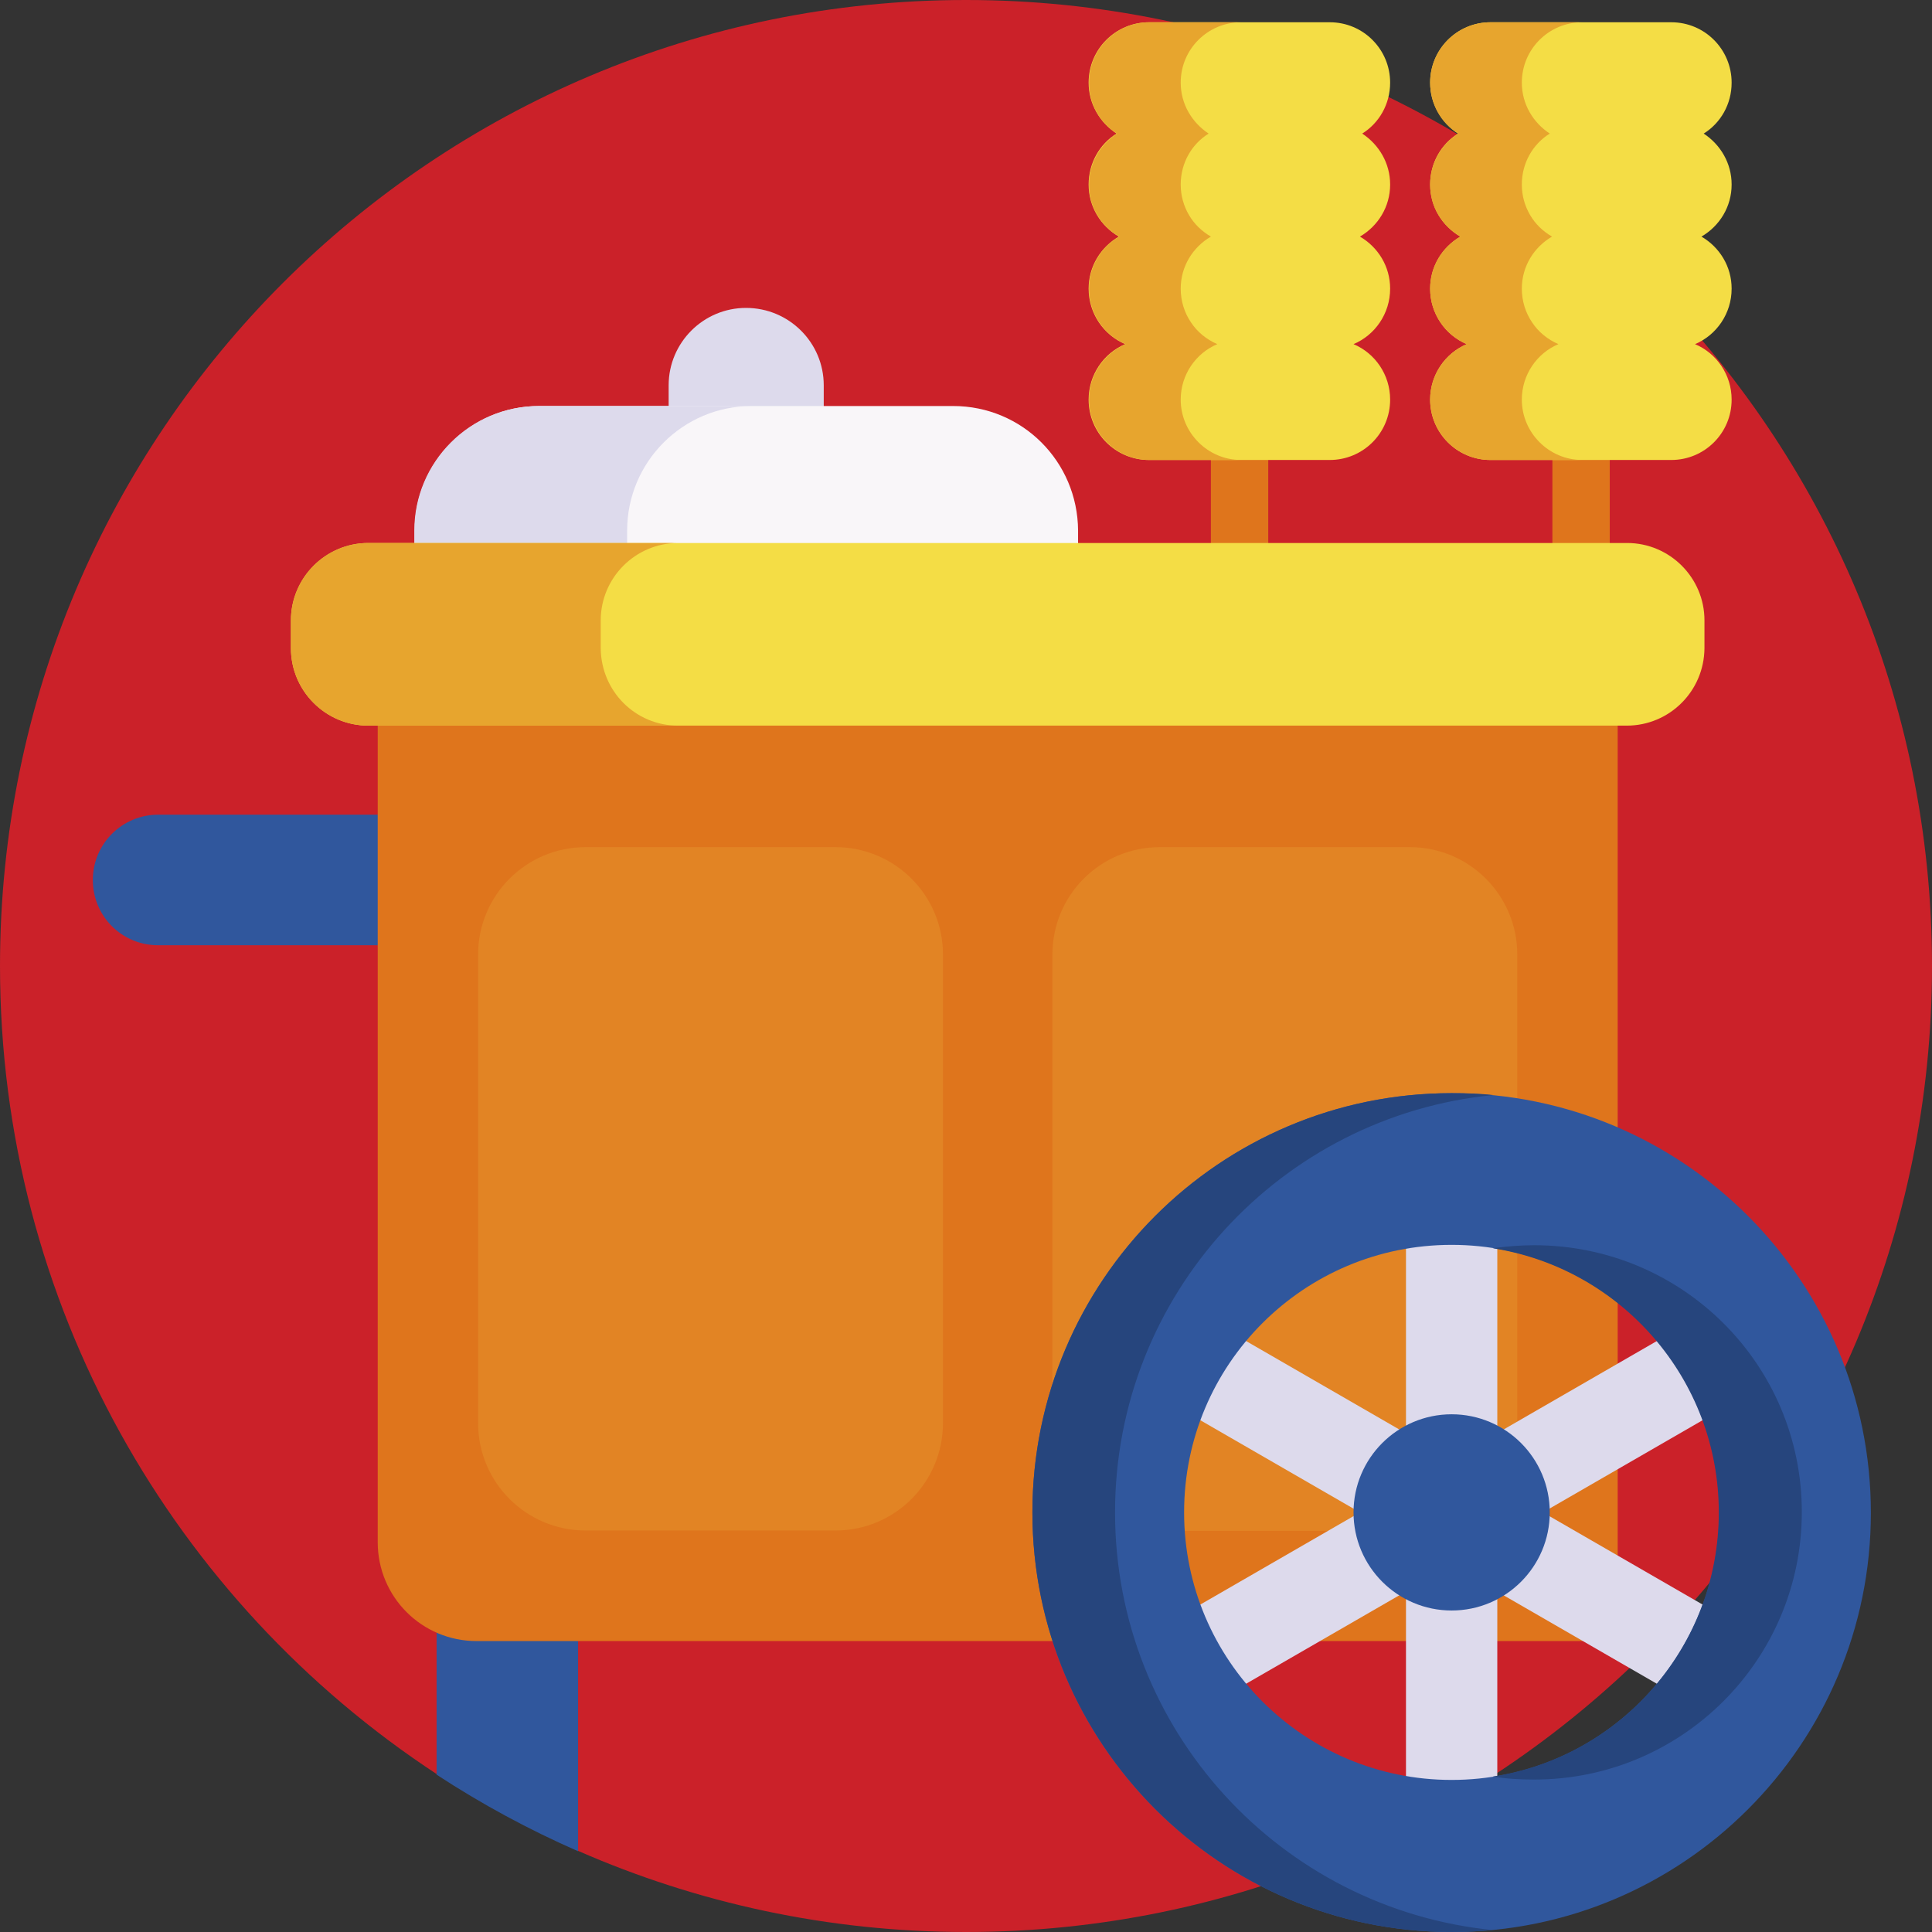
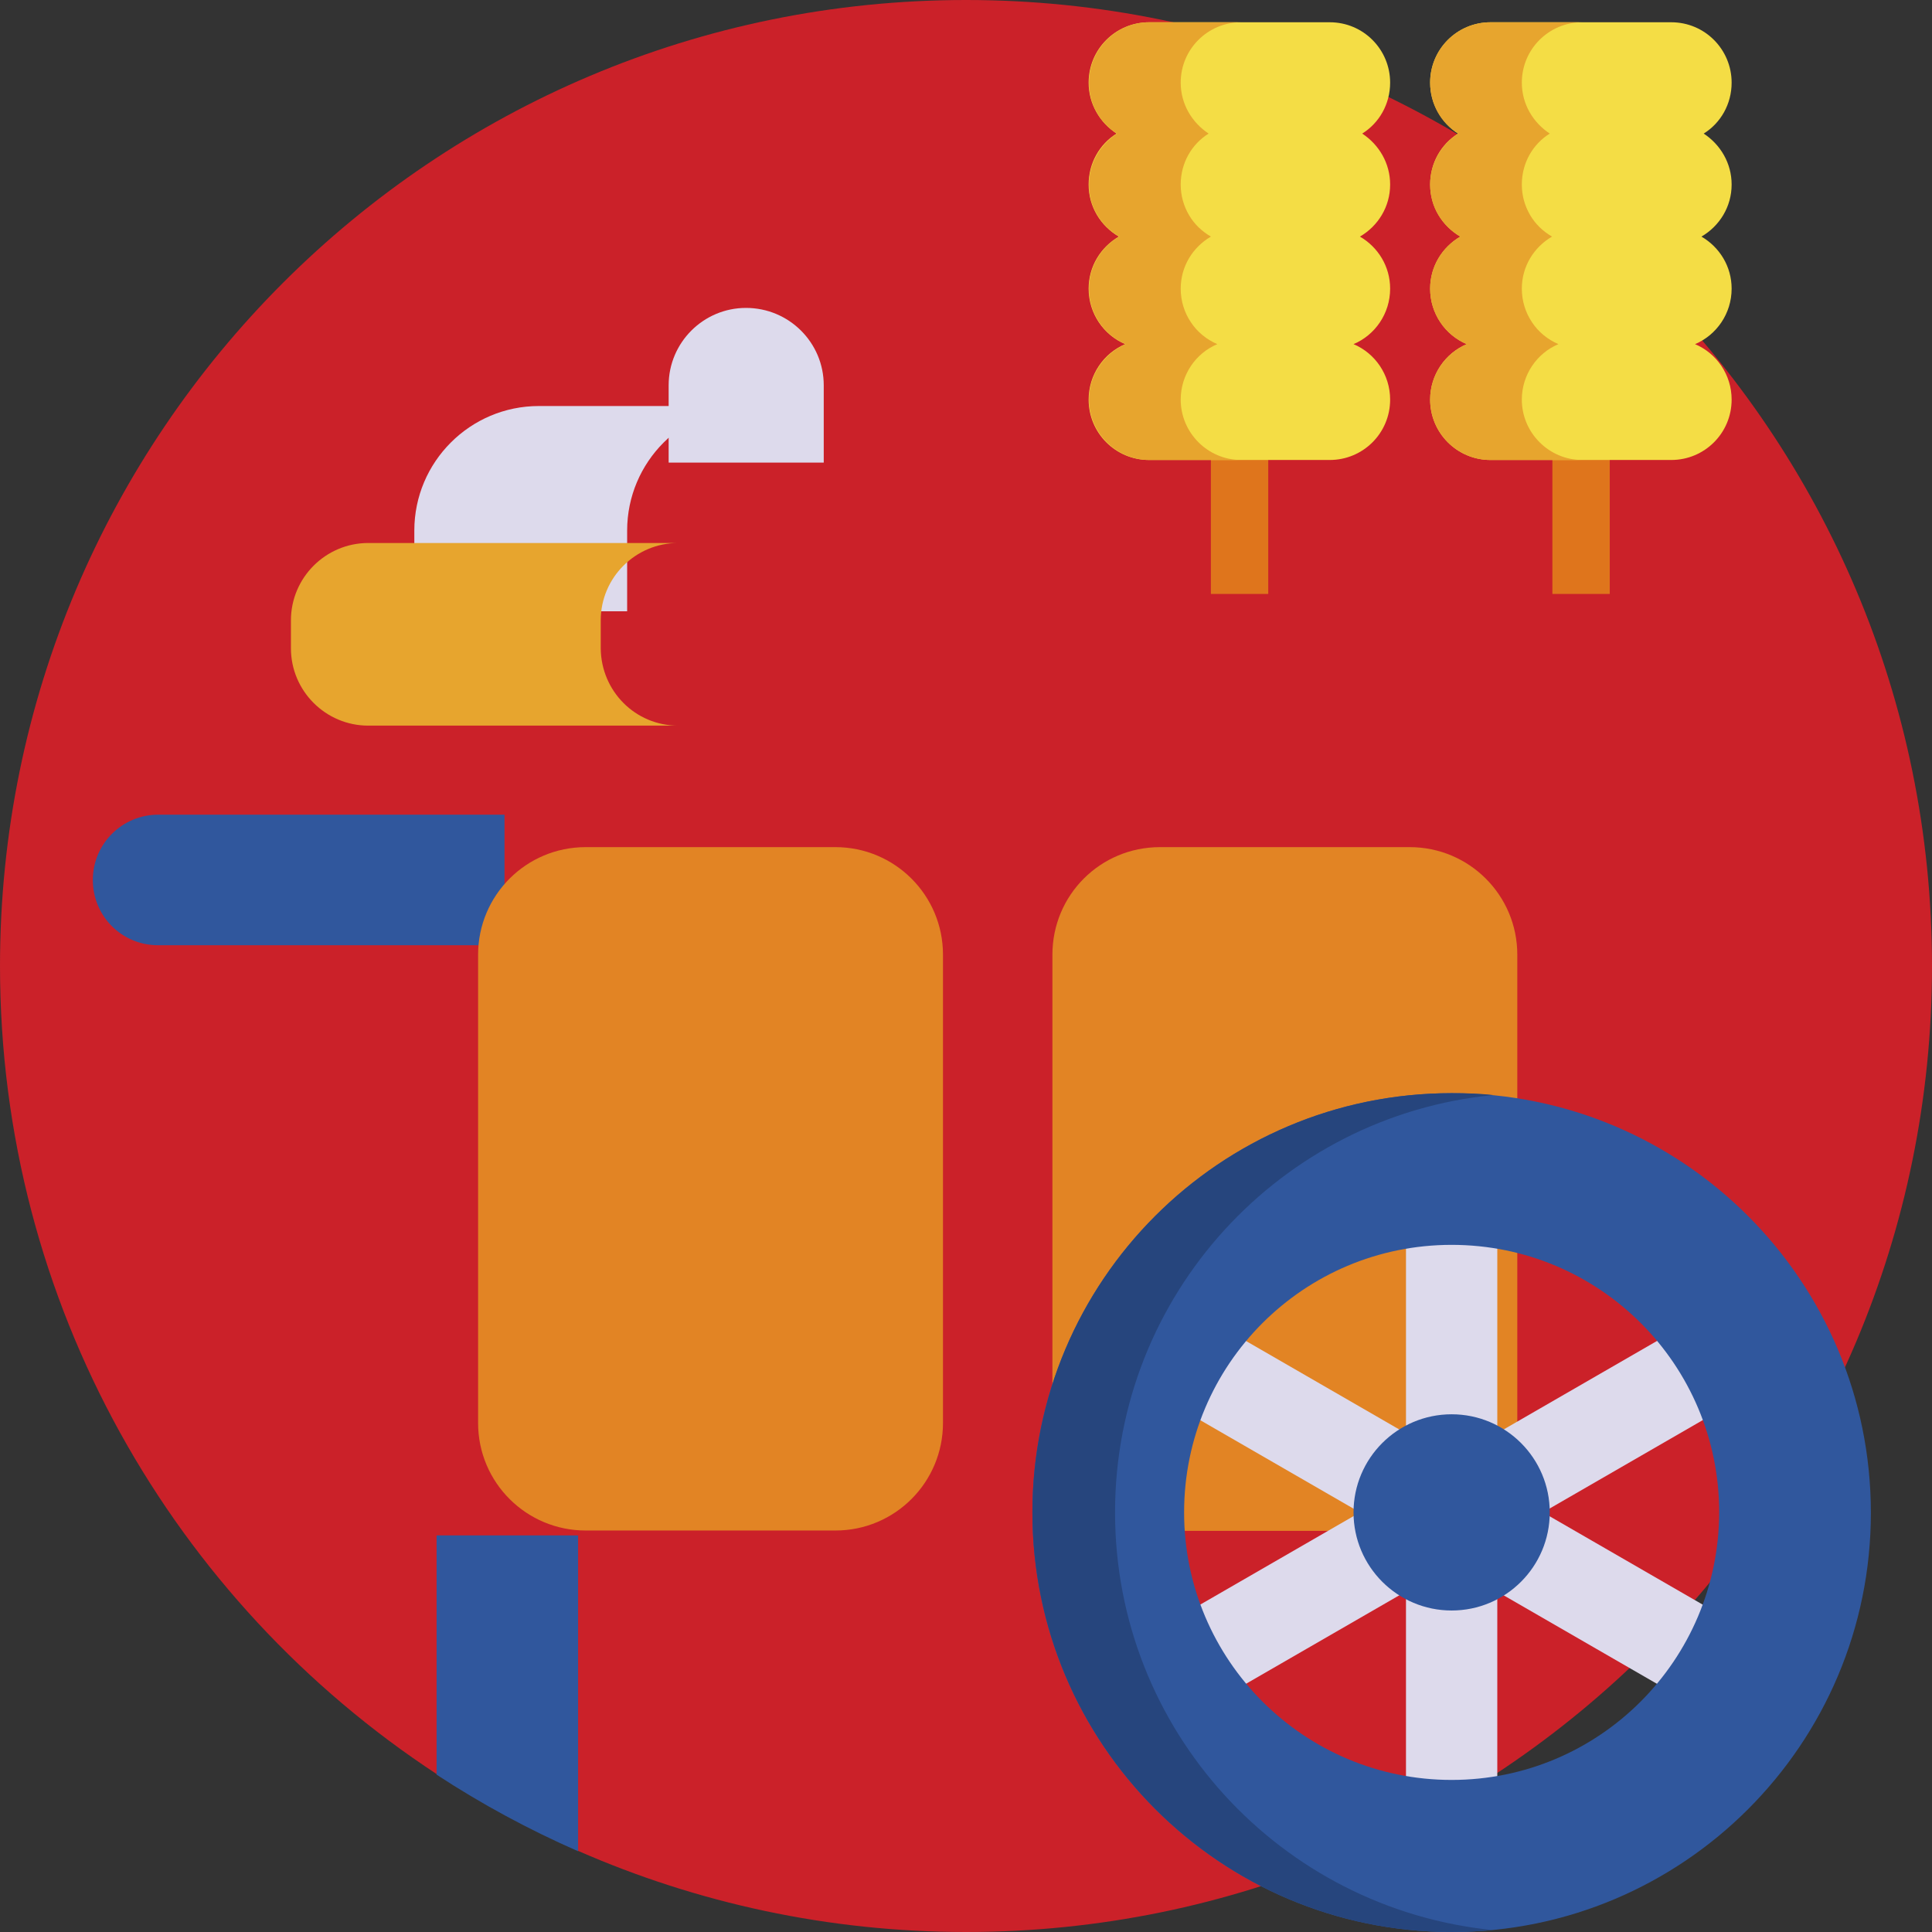
<svg xmlns="http://www.w3.org/2000/svg" version="1.1" id="Capa_1" x="0px" y="0px" viewBox="0 0 512 512" style="enable-background:new 0 0 512 512;" xml:space="preserve">
  <rect x="0" y="0" width="512" height="512" fill="#333333" stroke="none" />
  <style type="text/css">
	.st0{fill:#CB2129;}
	.st1{fill:#30579D;}
	.st2{fill:#DF751C;}
	.st3{fill:#F4DD45;}
	.st4{fill:#E7A52E;}
	.st5{fill:#DDDAEC;}
	.st6{fill:#F9F6F9;}
	.st7{fill:#E28424;}
	.st8{fill:#26457D;}
</style>
  <path class="st0" d="M512,256c0,141.4-114.6,256-256,256c-36.5,0-71.3-7.7-102.8-21.5l-20-33.4l-17.4,13.1C46.1,424.5,0,345.6,0,256  C0,114.6,114.6,0,256,0S512,114.6,512,256z" />
  <path class="st1" d="M41.9,250.5h91.8v-34.6H41.9c-9.5,0-17.3,7.7-17.3,17.3C24.6,242.8,32.3,250.5,41.9,250.5z" />
  <path class="st2" d="M411.4,81h15.2v76.4h-15.2V81z" />
  <path class="st3" d="M451.5,35.4c4.5-2.8,7.4-7.8,7.4-13.5c0-8.8-7.1-16-16-16H395c-8.8,0-16,7.1-16,16c0,5.7,3,10.6,7.4,13.5  c-4.5,2.8-7.4,7.8-7.4,13.5c0,5.9,3.2,11,8,13.8c-4.8,2.8-8,7.9-8,13.8c0,6.6,4,12.3,9.7,14.7c-5.7,2.4-9.7,8.1-9.7,14.7  c0,8.8,7.1,16,16,16h47.9c8.8,0,16-7.1,16-16c0-6.6-4-12.3-9.7-14.7c5.7-2.4,9.7-8.1,9.7-14.7c0-5.9-3.2-11-8-13.8  c4.8-2.8,8-7.9,8-13.8C458.9,43.2,455.9,38.3,451.5,35.4L451.5,35.4z" />
  <path class="st4" d="M408,117.2c2.9,2.9,6.9,4.7,11.3,4.7H395c-4.4,0-8.4-1.8-11.3-4.7c-3-3-4.7-7.1-4.7-11.3c0-6.6,4-12.2,9.7-14.7  c-2.8-1.2-5.3-3.2-7-5.8c-1.7-2.5-2.7-5.6-2.7-8.9c0-5.9,3.2-11,8-13.8c-2.4-1.4-4.4-3.4-5.8-5.7s-2.2-5.1-2.2-8.1  c0-5.7,3-10.6,7.4-13.5c-4.5-2.8-7.4-7.8-7.4-13.5c0-8.8,7.1-16,16-16h24.3c-8.8,0-16,7.1-16,16c0,5.7,3,10.6,7.4,13.5  c-4.5,2.8-7.4,7.8-7.4,13.5c0,3,0.8,5.7,2.2,8.1s3.4,4.3,5.8,5.7c-4.8,2.8-8,7.9-8,13.8c0,3.3,1,6.4,2.7,8.9c1.7,2.6,4.2,4.6,7,5.8  c-5.7,2.4-9.7,8.1-9.7,14.7C403.3,110.3,405.1,114.3,408,117.2z" />
  <path class="st2" d="M320.9,81h15.2v76.4h-15.2V81z" />
  <path class="st5" d="M197.7,81.6c-11.3,0-20.5,9.2-20.5,20.5v20.5h41.1v-20.5C218.3,90.8,209.1,81.6,197.7,81.6z" />
  <path class="st1" d="M153.2,406.9v83.7c-13-5.7-25.6-12.5-37.5-20.3v-63.4L153.2,406.9z" />
-   <path class="st6" d="M252.6,107.6H142.9c-18.2,0-33,14.8-33,33v21.4h175.8v-21.4C285.6,122.3,270.9,107.6,252.6,107.6L252.6,107.6z" />
  <path class="st5" d="M199.2,107.6c-18.2,0-33,14.8-33,33v21.4h-56.4v-21.4c0-18.2,14.8-33,33-33H199.2z" />
-   <path class="st2" d="M428.7,175.5H100.1v233.2c0,14.5,11.7,26.2,26.2,26.2h302.4L428.7,175.5z" />
-   <path class="st3" d="M431.1,192.3H97.6c-11.3,0-20.5-9.2-20.5-20.5v-7.4c0-11.3,9.2-20.5,20.5-20.5h333.6c11.3,0,20.5,9.2,20.5,20.5  v7.4C451.6,183.2,442.4,192.3,431.1,192.3z" />
  <path class="st4" d="M179.7,192.3H97.6c-11.3,0-20.5-9.2-20.5-20.5v-7.4c0-11.3,9.2-20.5,20.5-20.5h82.1c-11.3,0-20.5,9.2-20.5,20.5  v7.4C159.3,183.2,168.4,192.3,179.7,192.3z" />
  <g>
    <path class="st7" d="M278.9,253v124.2c0,15.8,12.8,28.5,28.5,28.5h66.2c15.8,0,28.5-12.8,28.5-28.5V253c0-15.8-12.8-28.5-28.5-28.5   h-66.2C291.6,224.5,278.9,237.2,278.9,253L278.9,253z M221.4,224.5h-66.2c-15.8,0-28.5,12.8-28.5,28.5v124.1   c0,15.8,12.8,28.5,28.5,28.5h66.2c15.8,0,28.5-12.8,28.5-28.5V253C249.9,237.2,237.1,224.5,221.4,224.5L221.4,224.5z" />
  </g>
  <g>
    <path class="st5" d="M372.6,307.4h24.2v186.8h-24.2V307.4z" />
    <path class="st5" d="M297.7,364.6l12.1-21l161.8,93.4l-12.1,21L297.7,364.6z" />
    <path class="st5" d="M297.7,437l161.8-93.4l12.1,21L309.8,458L297.7,437z" />
  </g>
  <path class="st1" d="M384.7,289.7c-61.4,0-111.1,49.8-111.1,111.1S323.3,512,384.7,512c61.4,0,111.1-49.8,111.1-111.1  C495.8,339.5,446.1,289.7,384.7,289.7z M384.7,471.7c-39.1,0-70.9-31.7-70.9-70.9s31.7-70.9,70.9-70.9s70.9,31.7,70.9,70.9  C455.5,440,423.8,471.7,384.7,471.7z" />
  <g>
-     <path class="st8" d="M395.6,470.8c3.6,0.6,7.2,0.8,11,0.8c39.1,0,70.9-31.7,70.9-70.9S445.7,330,406.6,330c-3.7,0-7.4,0.3-11,0.8   c33.9,5.3,59.9,34.6,59.9,70C455.5,436.2,429.6,465.6,395.6,470.8L395.6,470.8z" />
    <path class="st8" d="M295.5,400.8c0-57.7,44-105.1,100.2-110.6c-3.6-0.4-7.3-0.5-11-0.5c-61.4,0-111.1,49.8-111.1,111.1   S323.3,512,384.7,512c3.7,0,7.4-0.2,11-0.5C339.4,505.9,295.5,458.5,295.5,400.8L295.5,400.8z" />
  </g>
  <circle class="st1" cx="384.7" cy="400.8" r="26" />
  <path class="st3" d="M361,35.4c4.5-2.8,7.4-7.8,7.4-13.5c0-8.8-7.1-16-16-16h-47.9c-8.8,0-16,7.1-16,16c0,5.7,3,10.6,7.4,13.5  c-4.5,2.8-7.4,7.8-7.4,13.5c0,5.9,3.2,11,8,13.8c-4.8,2.8-8,7.9-8,13.8c0,6.6,4,12.3,9.7,14.7c-5.7,2.4-9.7,8.1-9.7,14.7  c0,8.8,7.1,16,16,16h47.9c8.8,0,16-7.1,16-16c0-6.6-4-12.3-9.7-14.7c5.7-2.4,9.7-8.1,9.7-14.7c0-5.9-3.2-11-8-13.8  c4.8-2.8,8-7.9,8-13.8C368.4,43.2,365.4,38.3,361,35.4L361,35.4z" />
  <path class="st4" d="M317.6,117.2c2.9,2.9,6.9,4.7,11.3,4.7h-24.3c-4.4,0-8.4-1.8-11.3-4.7c-3-3-4.7-7.1-4.7-11.3  c0-6.6,4-12.2,9.7-14.7c-2.8-1.2-5.3-3.2-7-5.8c-1.7-2.5-2.7-5.6-2.7-8.9c0-5.9,3.2-11,8-13.8c-2.4-1.4-4.4-3.4-5.8-5.7  s-2.2-5.1-2.2-8.1c0-5.7,3-10.6,7.4-13.5c-4.5-2.8-7.4-7.8-7.4-13.5c0-8.8,7.1-16,16-16h24.3c-8.8,0-16,7.1-16,16  c0,5.7,3,10.6,7.4,13.5c-4.5,2.8-7.4,7.8-7.4,13.5c0,3,0.8,5.7,2.2,8.1s3.4,4.3,5.8,5.7c-4.8,2.8-8,7.9-8,13.8c0,3.3,1,6.4,2.7,8.9  c1.7,2.6,4.2,4.6,7,5.8c-5.7,2.4-9.7,8.1-9.7,14.7C312.9,110.3,314.7,114.3,317.6,117.2z" />
</svg>